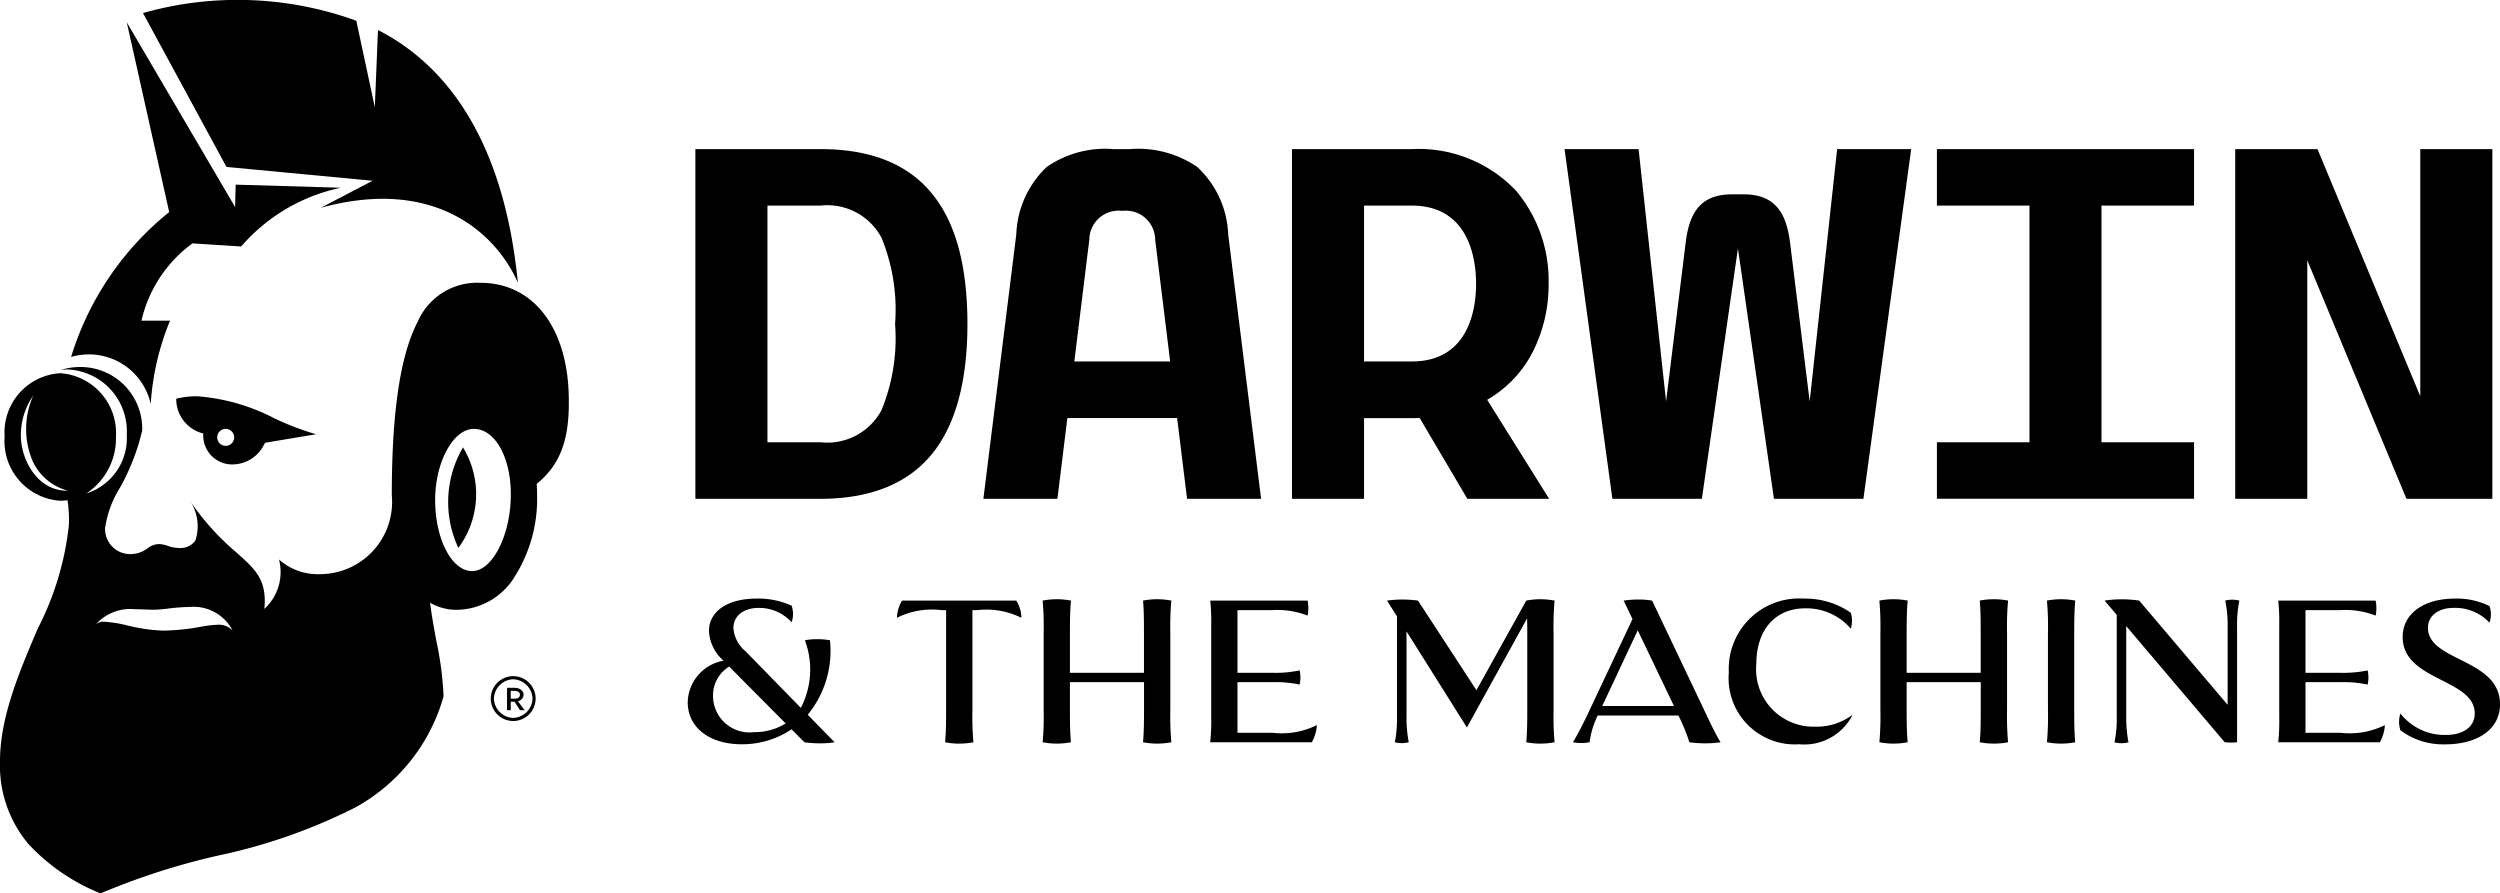
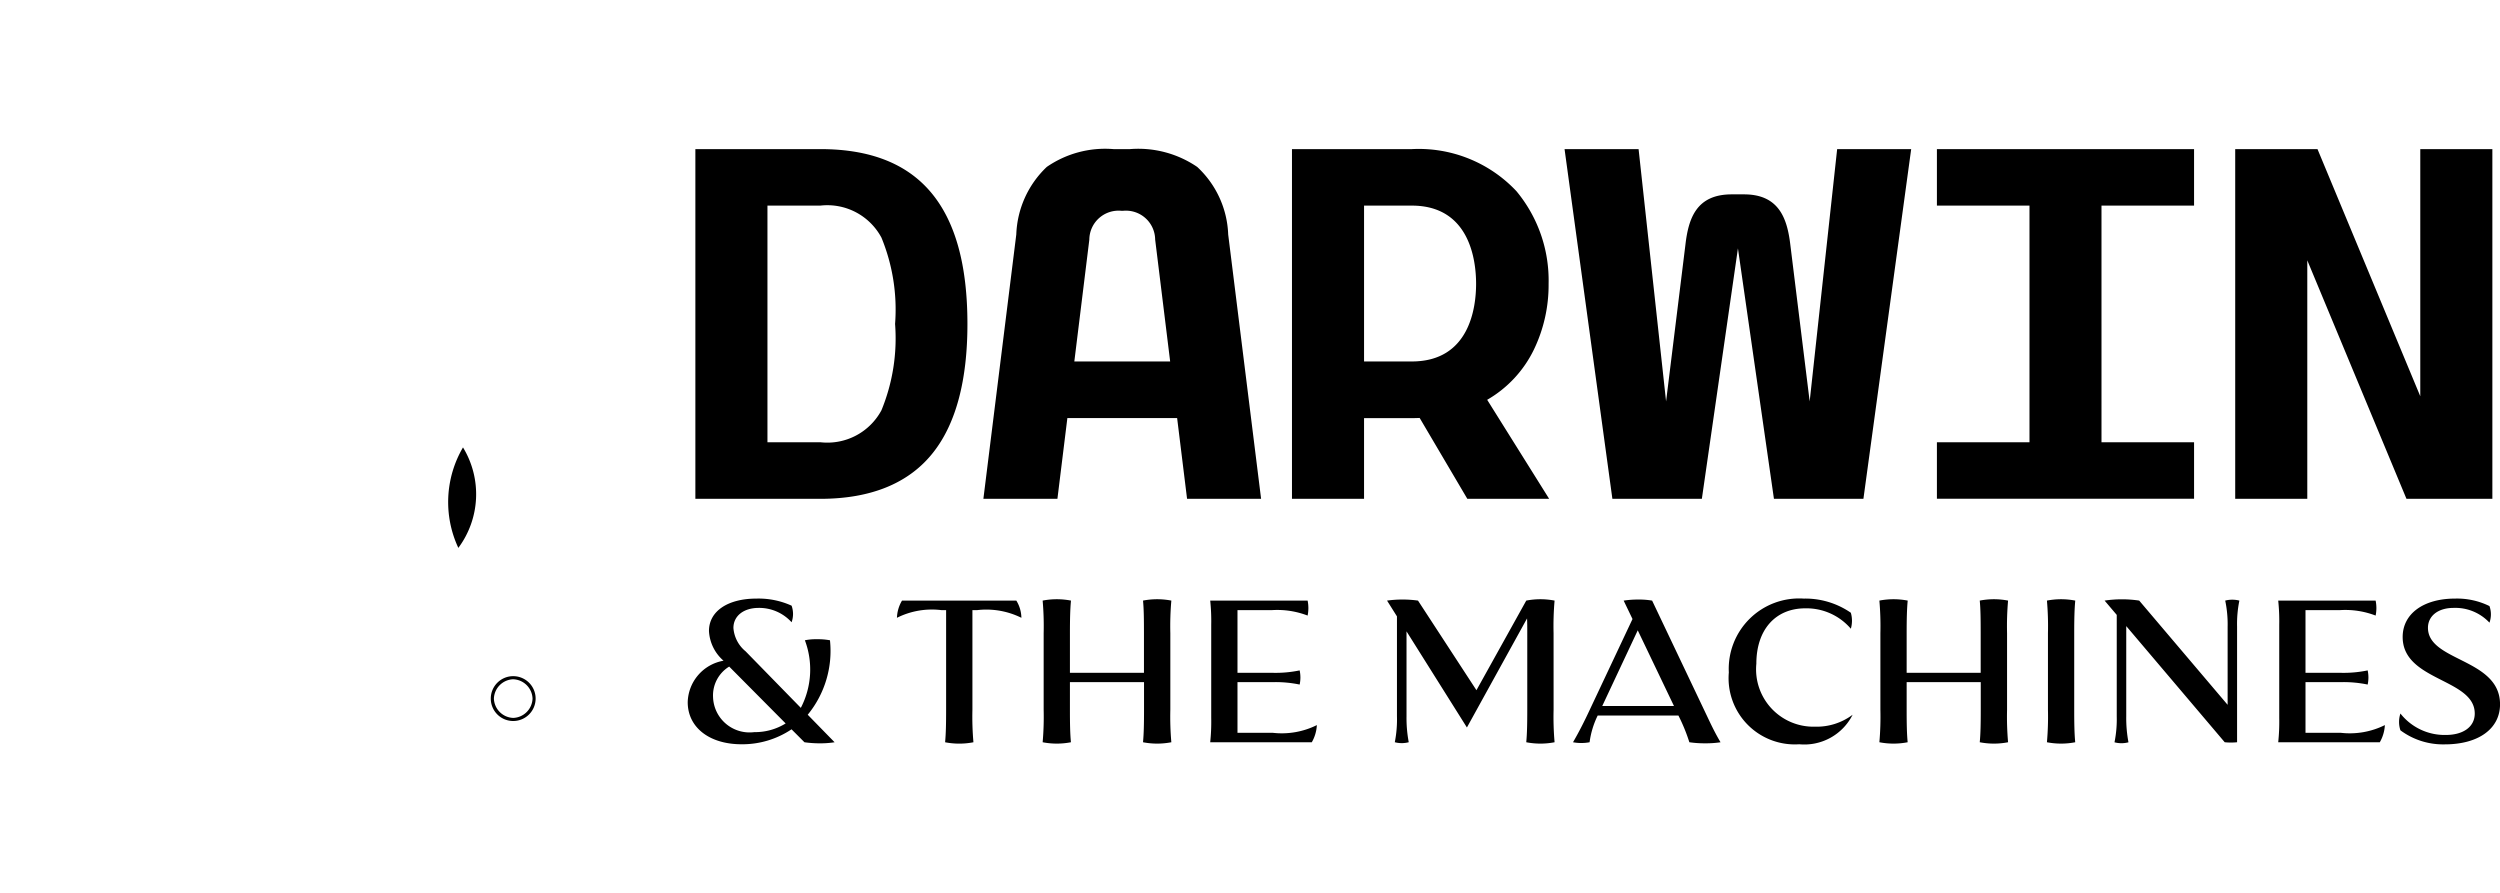
<svg xmlns="http://www.w3.org/2000/svg" width="128.327" height="45.859">
-   <path d="M5.158 45.858a10.287 10.287 0 01-3.694-2.529A6.257 6.257 0 010 39.074c0-2.257.983-4.568 1.934-6.8a15.167 15.167 0 001.6-5.3 6.41 6.41 0 00-.07-1.3 2.563 2.563 0 01-.366.03 3.065 3.065 0 01-2.86-3.289A3.042 3.042 0 013.1 19.157a3.078 3.078 0 012.852 3.258 3.378 3.378 0 01-1.524 2.915 2.97 2.97 0 002.079-3 3.177 3.177 0 00-3.04-3.365 2.091 2.091 0 00-.372.032 3.346 3.346 0 011.071-.158A3.167 3.167 0 017.3 22.093a11.182 11.182 0 01-1.144 2.943 5.382 5.382 0 00-.76 2.057 1.285 1.285 0 001.349 1.348 1.43 1.43 0 00.822-.291 1.047 1.047 0 01.567-.224 1.482 1.482 0 01.49.1 1.632 1.632 0 00.543.1.942.942 0 00.861-.377 2.346 2.346 0 00-.228-1.966 13.325 13.325 0 002.349 2.588c.974.868 1.562 1.393 1.42 2.886a2.571 2.571 0 00.753-2.539 2.98 2.98 0 002.1.754 3.705 3.705 0 003.689-4.047c0-4.28.435-7.193 1.329-8.907a3.325 3.325 0 013.234-2c2.706 0 4.481 2.321 4.523 5.912.041 2.139-.436 3.417-1.647 4.408.013.215.02.427.02.63a7.453 7.453 0 01-1.116 4.076 3.53 3.53 0 01-2.931 1.756 2.68 2.68 0 01-1.447-.362c.082.659.205 1.327.324 1.973a16.7 16.7 0 01.369 2.833 9.413 9.413 0 01-4.541 5.709 28.676 28.676 0 01-7.013 2.459 36.041 36.041 0 00-6.061 1.949zm6.016-13.79a.971.971 0 01.768.3 2.262 2.262 0 00-2.219-1.212 9.564 9.564 0 00-1.073.08 7.19 7.19 0 01-.755.061c-.134 0-.279-.006-.432-.011a12.934 12.934 0 00-.53-.013 2.369 2.369 0 00-2.014.779.576.576 0 01.442-.136 6.466 6.466 0 011.188.191 8.808 8.808 0 001.783.262 11.134 11.134 0 001.951-.192 5.79 5.79 0 01.891-.108zm13.147-10.053c-1.057 0-1.984 1.706-1.984 3.65 0 2.012.854 3.65 1.9 3.65s1.984-1.872 1.984-3.928c.004-1.923-.815-3.372-1.9-3.372zM1.706 20.307a3.553 3.553 0 00-.635 2.064c0 1.181.822 2.817 2.366 2.817h.055a2.765 2.765 0 01-1.8-1.483 4.215 4.215 0 01.014-3.398z" />
-   <path d="M11.903 23.84a1.485 1.485 0 01-1.468-1.588 1.82 1.82 0 01-1.389-1.786 4.449 4.449 0 011.063-.126 10.258 10.258 0 014.009 1.15 14 14 0 002.109.8l-2.618.437-.046.074a1.818 1.818 0 01-1.66 1.039zm-.318-1.827a.436.436 0 10.437.437.442.442 0 00-.437-.437zM19.124 9.278l-2.659 1.389C22.54 9 25.591 12.214 26.583 14.515c-.675-6.9-3.373-11.03-7.181-12.974l-.162 3.968-.95-4.444A17.856 17.856 0 007.34.669l4.285 7.9z" />
-   <path d="M3.65 18.324a3.245 3.245 0 014.087 2.421 13.367 13.367 0 01.992-4.285H7.261a6.789 6.789 0 012.618-3.967l2.5.159a9.276 9.276 0 015.118-3.015l-5.4-.159-.029 1.15-5.561-9.483 2.178 9.742a15.265 15.265 0 00-5.035 7.437M26.216 36.456h-.189v-1.151h.378c.274 0 .473.15.473.357a.36.36 0 01-.292.332l.341.46h-.235l-.283-.435h-.193v.436zm0-.992v.4h.189c.18 0 .283-.072.283-.2s-.1-.2-.283-.2z" />
  <path d="M26.344 37.01a1.151 1.151 0 111.15-1.15 1.152 1.152 0 01-1.15 1.15zm0-2.143a1.031 1.031 0 00-.992.992 1.031 1.031 0 00.992.992 1.031 1.031 0 00.992-.992 1.031 1.031 0 00-.992-.991zM23.527 28.124a4.614 4.614 0 00.239-5.158 5.554 5.554 0 00-.239 5.158M42.109 25.605h-6.415V7.654h6.415c5.08 0 7.55 2.936 7.55 8.976 0 2.873-.581 5.079-1.726 6.556-1.239 1.605-3.203 2.419-5.824 2.419zm-2.715-15.051v12.147h2.72a3.152 3.152 0 003.131-1.64 9.706 9.706 0 00.7-4.432 9.708 9.708 0 00-.7-4.432 3.152 3.152 0 00-3.136-1.643zM54.278 25.605h-3.8l1.689-13.569a5.021 5.021 0 011.565-3.468 5.27 5.27 0 013.425-.914h.844a5.366 5.366 0 013.452.914 4.969 4.969 0 011.591 3.468l1.689 13.567h-3.8l-.51-4.144h-5.634l-.511 4.146zm3.3-14.783a1.5 1.5 0 00-1.662 1.478l-.77 6.254h4.919l-.77-6.257a1.5 1.5 0 00-1.663-1.475zM70.018 25.605h-3.7V7.654h6.151a6.876 6.876 0 015.372 2.161 7.178 7.178 0 011.65 4.755 7.635 7.635 0 01-.758 3.381 5.979 5.979 0 01-2.395 2.571l3.18 5.081h-4.2l-2.445-4.149c-.153.006-.285.009-.4.009h-2.455v4.144zm0-15.051v8h2.451c2.979 0 3.3-2.788 3.3-3.986s-.322-4.014-3.3-4.014zM92.892 20.605l-.993-8.041c-.159-1.346-.581-2.587-2.376-2.587h-.633c-1.8 0-2.218 1.214-2.376 2.587l-.993 8.041L84.11 7.654h-3.8l2.455 17.951h4.593l1.852-12.856 1.848 12.856h4.593l2.452-17.951h-3.8zM104.175 7.654h-4.752v2.9h4.752v12.147h-4.752v2.9h13.2v-2.9h-4.752V10.554h4.752v-2.9h-8.448zM124.235 7.654V20.34l-5.276-12.686h-4.224v17.951h3.7V13.363l5.091 12.242h4.409V7.654zM38.064 38.204c-1.653 0-2.763-.868-2.763-2.16a2.218 2.218 0 011.839-2.129 2.161 2.161 0 01-.748-1.526c0-1.011.958-1.663 2.441-1.663a4.088 4.088 0 011.8.364 1.258 1.258 0 010 .851 2.242 2.242 0 00-1.686-.737c-.777 0-1.3.413-1.3 1.028a1.714 1.714 0 00.624 1.2l2.836 2.903a4.261 4.261 0 00.208-3.469 2.806 2.806 0 01.625-.054 3.394 3.394 0 01.663.054 5.165 5.165 0 01-1.142 3.822l1.38 1.413a4.883 4.883 0 01-.754.055 5.7 5.7 0 01-.793-.055l-.664-.665a4.532 4.532 0 01-2.566.768zm-.634-3.988a1.735 1.735 0 00-.829 1.558 1.875 1.875 0 002.117 1.807 2.99 2.99 0 001.61-.446zM49.915 31.317v5.112a15.062 15.062 0 00.052 1.672 3.8 3.8 0 01-1.454 0c.041-.426.052-.955.052-1.672v-5.112h-.249a4 4 0 00-2.275.395 1.84 1.84 0 01.26-.883h5.868a1.734 1.734 0 01.26.883 4.053 4.053 0 00-2.264-.395zM60.074 36.428a15.061 15.061 0 00.052 1.672 3.8 3.8 0 01-1.454 0c.041-.425.052-.955.052-1.672v-1.413H54.92v1.413c0 .716.01 1.247.052 1.672a3.805 3.805 0 01-1.452 0 15.011 15.011 0 00.052-1.672v-3.926a15.031 15.031 0 00-.052-1.673 3.812 3.812 0 011.454 0c-.041.43-.054.956-.054 1.673v2.035h3.8v-2.035c0-.717-.006-1.243-.048-1.673a3.811 3.811 0 011.454 0 15.081 15.081 0 00-.052 1.673zM67.595 37.217a1.958 1.958 0 01-.259.883h-5.215a10.038 10.038 0 00.052-1.247v-4.778a10.048 10.048 0 00-.052-1.246h5a1.916 1.916 0 010 .769 4.333 4.333 0 00-1.811-.281h-1.789v3.22h1.851a6.056 6.056 0 001.34-.125 1.711 1.711 0 010 .727 6.066 6.066 0 00-1.34-.125h-1.851v2.6h1.8a4.034 4.034 0 002.275-.395M79.747 36.428a15.061 15.061 0 00.051 1.672 3.8 3.8 0 01-1.454 0c.041-.425.052-.955.052-1.672v-3.926c0-.281 0-.53-.011-.758l-3.087 5.598-3.1-4.934v4.351a6.7 6.7 0 00.114 1.34 1.394 1.394 0 01-.716 0 6.013 6.013 0 00.111-1.34v-5.12l-.509-.81a5.813 5.813 0 011.589 0l3 4.6 2.557-4.6a3.811 3.811 0 011.454 0 15.081 15.081 0 00-.052 1.673zM87.524 38.155a5.377 5.377 0 01-.808-.055 9.106 9.106 0 00-.561-1.371h-4.144a4.415 4.415 0 00-.416 1.371 2.2 2.2 0 01-.425.039 2.209 2.209 0 01-.426-.039c.276-.474.562-1.025.872-1.693l2.182-4.632-.454-.945a4.76 4.76 0 01.752-.055 3.919 3.919 0 01.709.055l2.732 5.745.092.193c.192.407.41.868.688 1.333a5.061 5.061 0 01-.793.054zm-3.457-5.8l-1.823 3.886h3.683zM88.742 34.517a3.614 3.614 0 013.843-3.791 4.112 4.112 0 012.42.727 1.467 1.467 0 010 .82 3 3 0 00-2.337-1.047c-1.526 0-2.513 1.089-2.513 2.844a2.944 2.944 0 003 3.231 3.078 3.078 0 001.942-.613 2.777 2.777 0 01-2.74 1.516 3.4 3.4 0 01-3.615-3.687M103.024 36.428a15.061 15.061 0 00.052 1.672 3.805 3.805 0 01-1.454 0c.042-.425.052-.955.052-1.672v-1.413H97.87v1.413c0 .716.01 1.247.052 1.672a3.805 3.805 0 01-1.452 0 15.061 15.061 0 00.052-1.672v-3.926a15.081 15.081 0 00-.052-1.673 3.812 3.812 0 011.454 0c-.041.43-.054.956-.054 1.673v2.035h3.8v-2.035c0-.717-.006-1.243-.048-1.673a3.812 3.812 0 011.454 0 15.081 15.081 0 00-.052 1.673zM105.071 30.829a3.811 3.811 0 011.454 0c-.042.43-.054.956-.054 1.673v3.926c0 .716.01 1.247.052 1.672a3.8 3.8 0 01-1.452 0 15.061 15.061 0 00.052-1.672v-3.926a15.081 15.081 0 00-.052-1.673M114.949 30.829a6.016 6.016 0 00-.118 1.34V38.1a3.215 3.215 0 01-.634 0l-5.055-5.962v4.625a6.7 6.7 0 00.114 1.34 1.394 1.394 0 01-.717 0 6.011 6.011 0 00.115-1.34v-5.2l-.623-.734a6 6 0 011.776 0l4.539 5.35v-4.01a5.926 5.926 0 00-.124-1.34 1.442 1.442 0 01.727 0M122.417 37.217a1.956 1.956 0 01-.26.883h-5.214a10.038 10.038 0 00.052-1.247v-4.778a10.048 10.048 0 00-.052-1.246h5a1.916 1.916 0 010 .769 4.333 4.333 0 00-1.811-.281h-1.789v3.22h1.851a6.057 6.057 0 001.34-.125 1.716 1.716 0 010 .727 6.066 6.066 0 00-1.34-.125h-1.851v2.6h1.8a4.035 4.035 0 002.275-.395M123.216 37.488a1.357 1.357 0 010-.862 2.889 2.889 0 002.33 1.1c.893 0 1.485-.416 1.485-1.1 0-1.8-3.7-1.662-3.7-3.926-.001-1.195 1.069-1.974 2.69-1.974a3.766 3.766 0 011.765.384 1.26 1.26 0 010 .852 2.4 2.4 0 00-1.84-.758c-.808 0-1.317.422-1.317 1.022 0 1.735 3.7 1.569 3.7 3.926 0 1.257-1.111 2.057-2.836 2.057a3.665 3.665 0 01-2.277-.721" />
</svg>